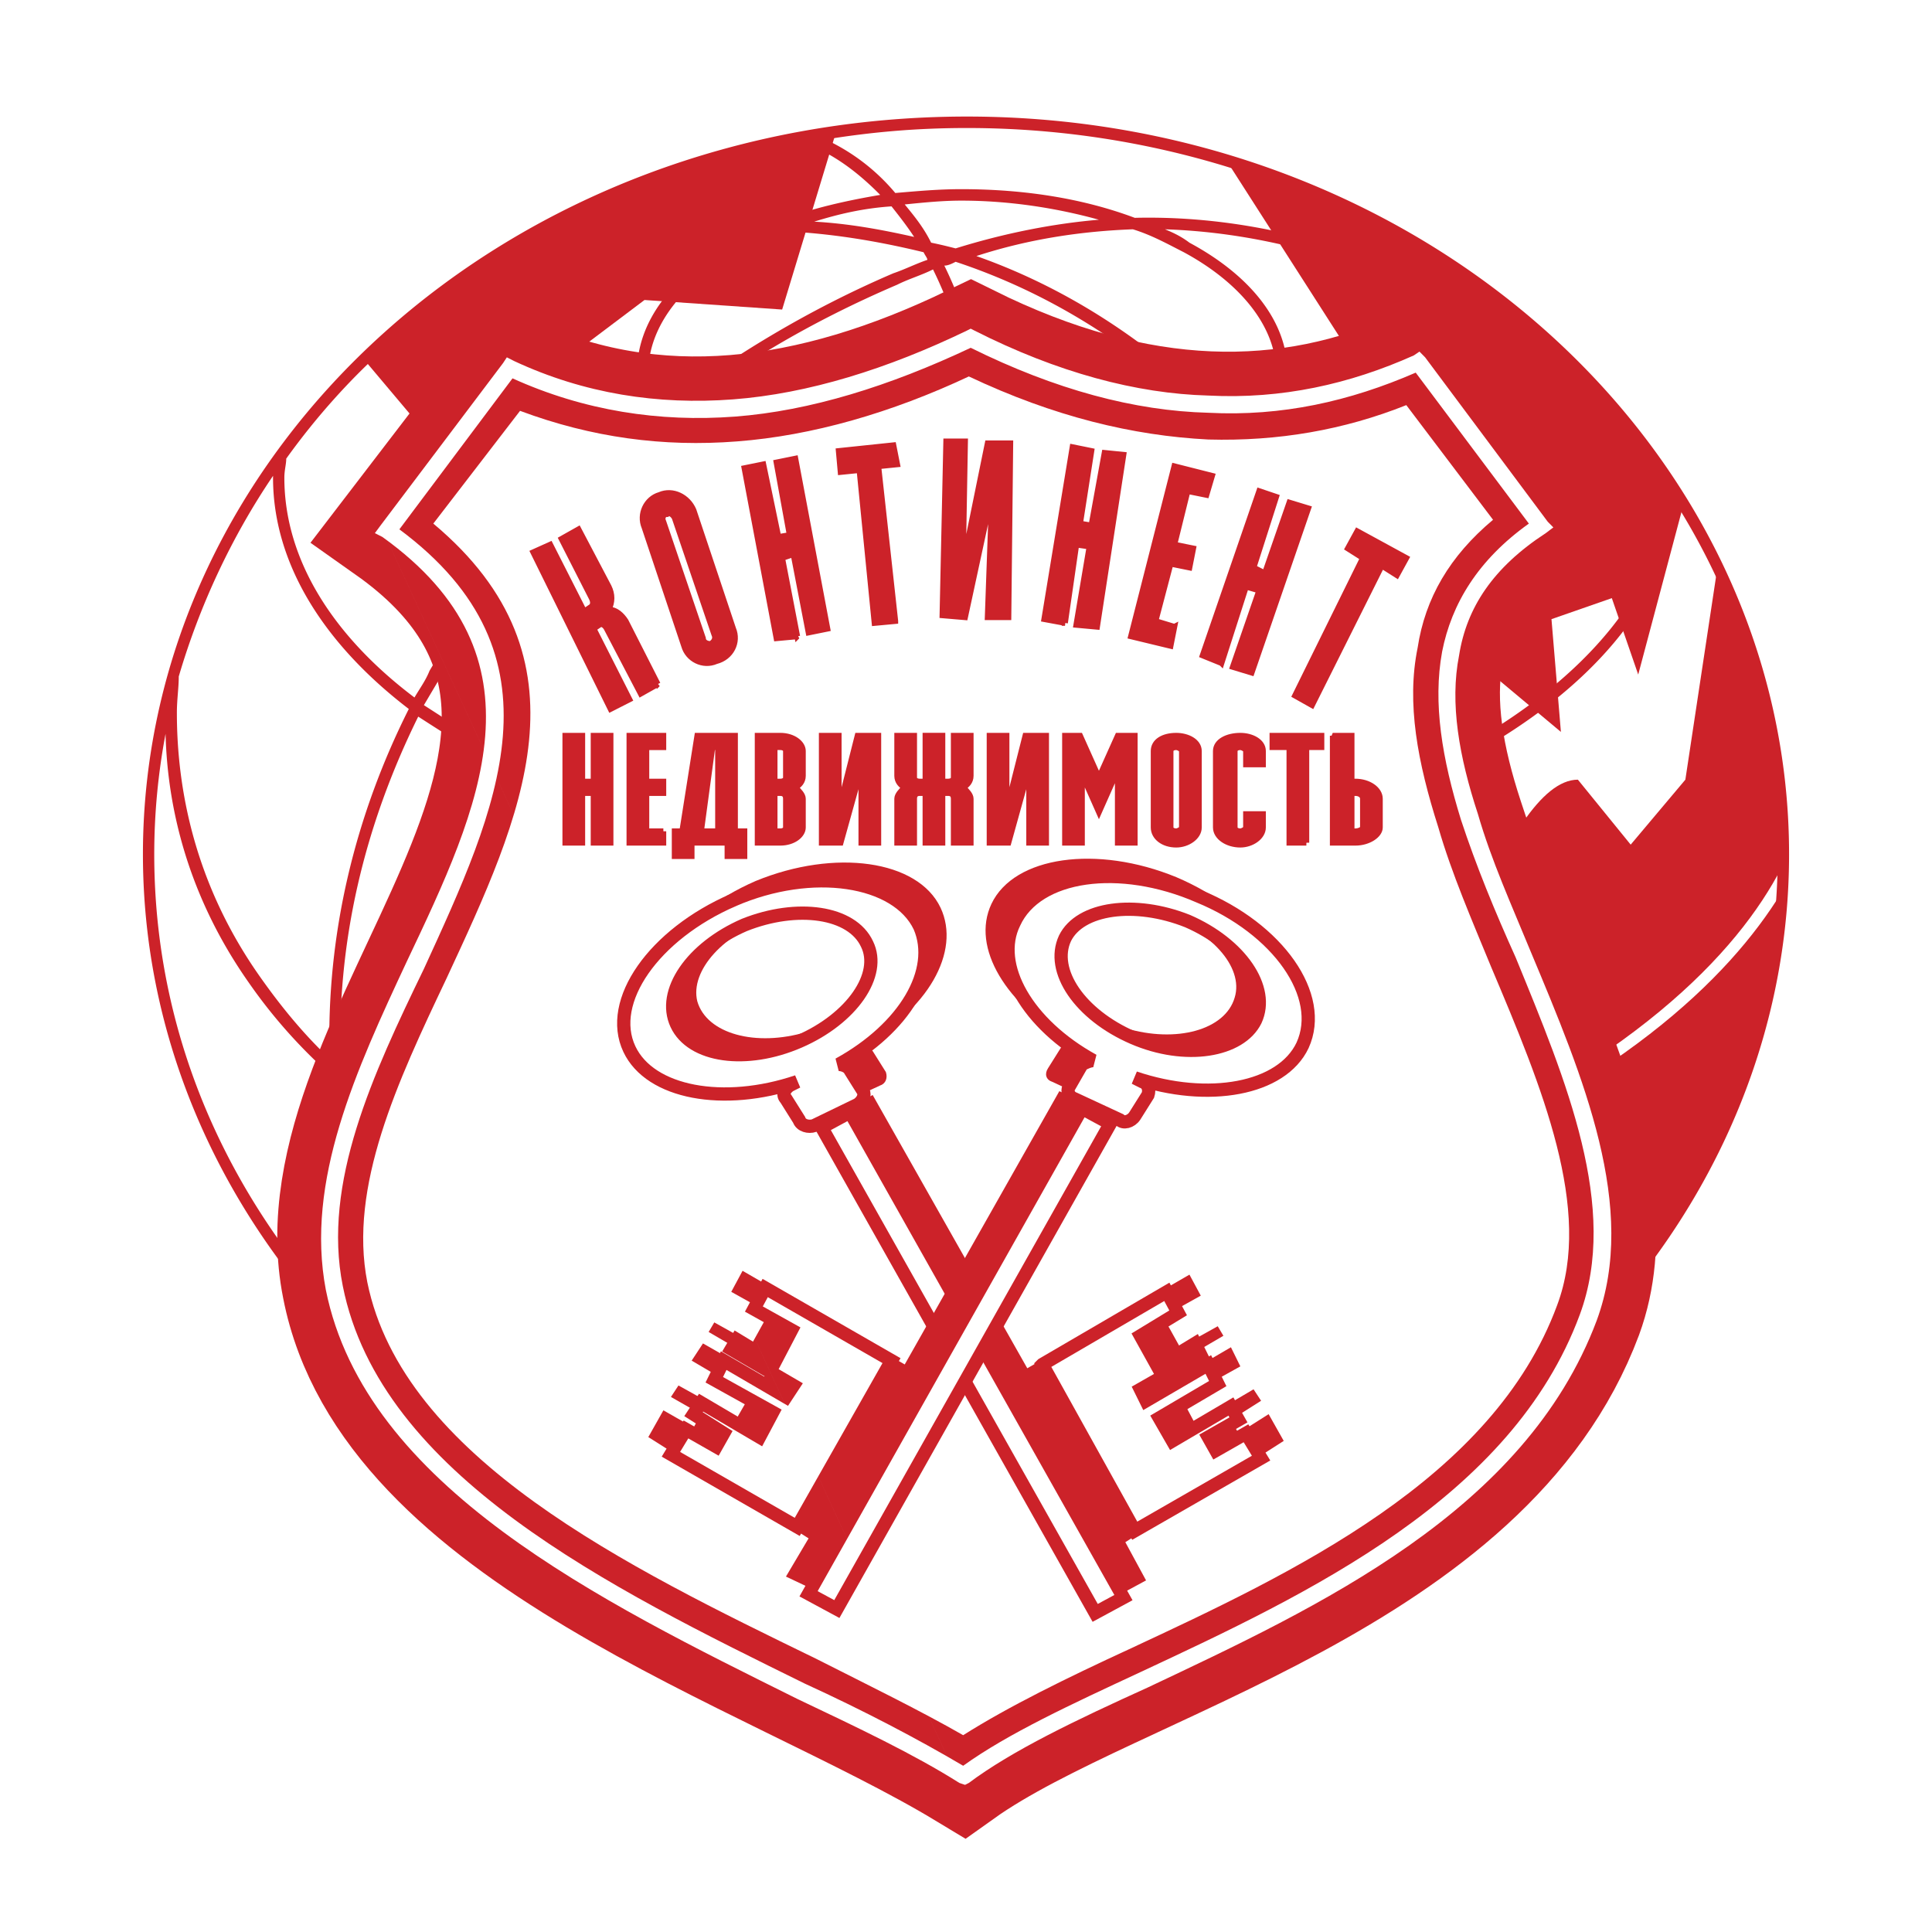
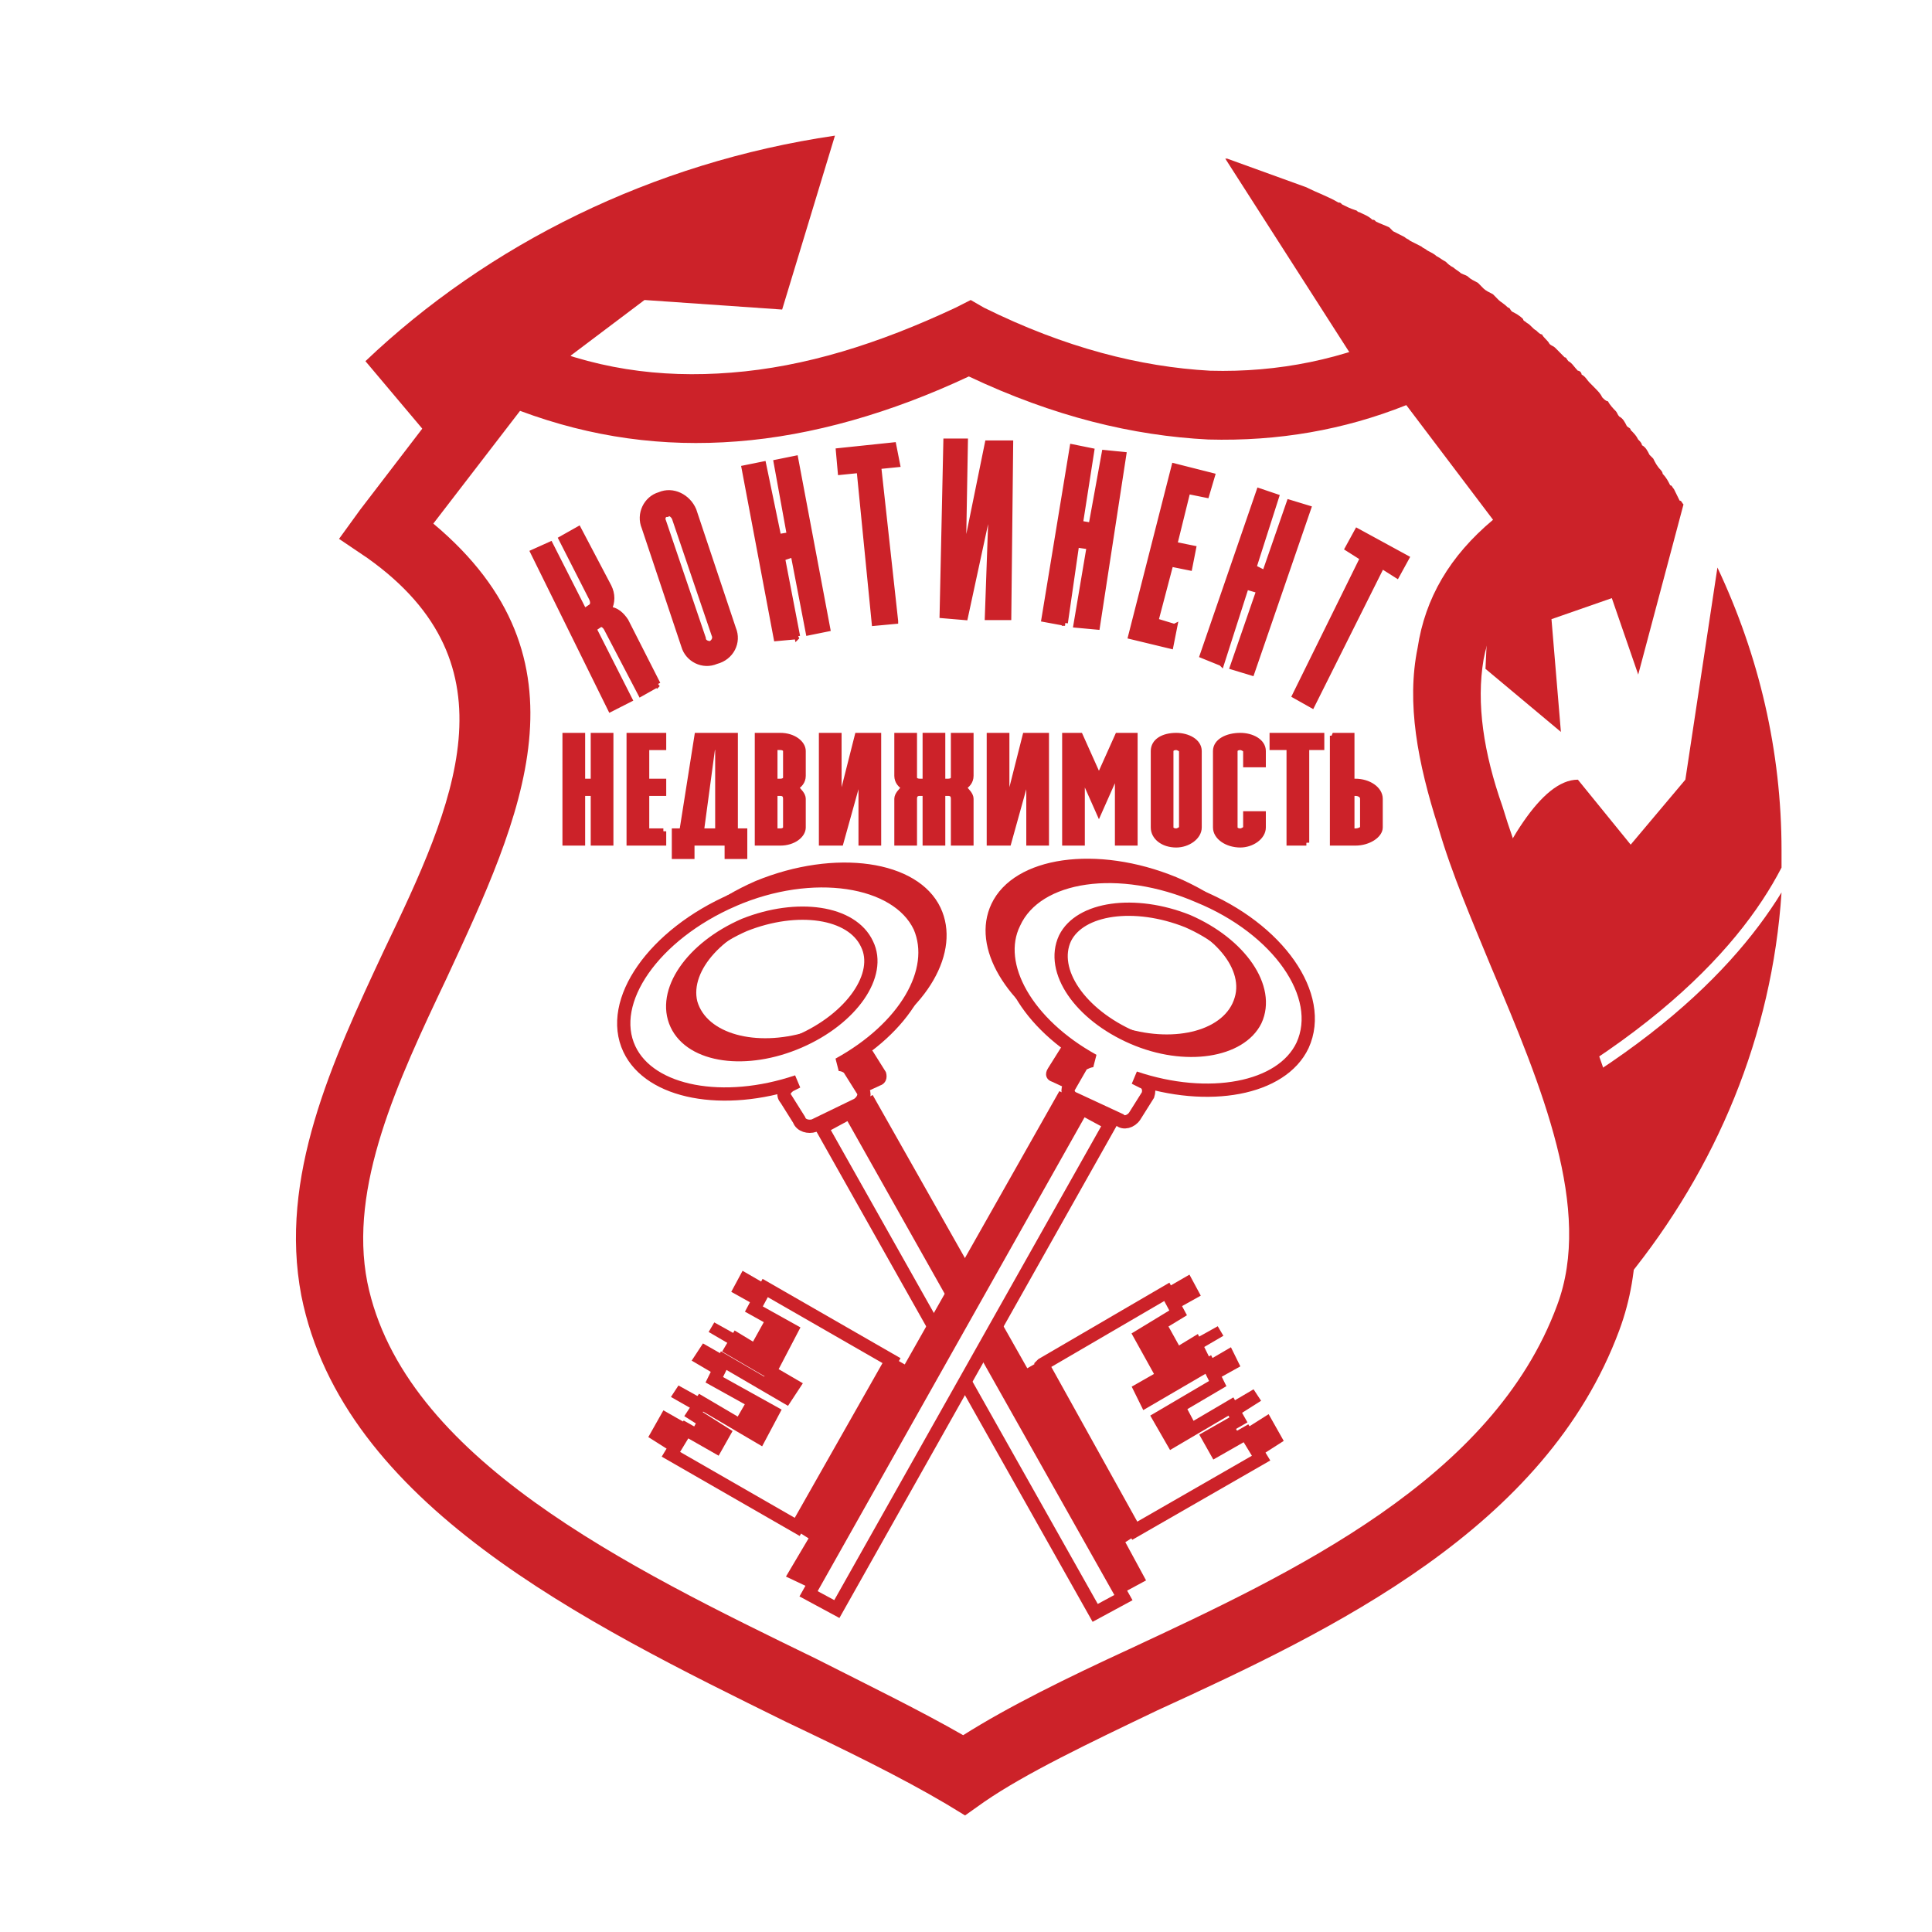
<svg xmlns="http://www.w3.org/2000/svg" width="2500" height="2500" viewBox="0 0 192.756 192.756">
  <g fill-rule="evenodd" clip-rule="evenodd">
    <path fill="#fff" d="M0 0h192.756v192.756H0V0z" />
    <path d="M139.742 110.964c3.01-7.055 10.346-33.176 17.684-33.176l5.268 6.482 5.455-6.482 3.199-21.164c4.139 8.771 6.396 18.304 6.396 28.219v1.716c-4.328 8.389-14.863 19.829-39.695 30.125l1.693-5.72zm38.002-21.926c-1.881 28.6-22.199 52.814-50.795 63.3l10.535-34.319c23.893-9.534 34.993-20.402 40.26-28.981zM36.459 36.033l13.169 15.634 7.337-16.207 7.337-5.529 13.733.953 5.268-17.351c-18.248 2.671-34.615 10.869-46.844 22.5z" fill="#cc2229" />
    <path d="M167.961 50.333l-4.516 16.969-2.633-7.626-6.021 2.097.941 11.25-7.525-6.292.564-12.202-4.139-10.296-9.971 15.444 1.881-21.545-14.297-22.307h.188l7.902 2.86c1.129.572 2.258.953 3.197 1.525.188 0 .188 0 .377.19.375.19.752.381 1.316.572.188 0 .188.19.377.19.375.19.939.381 1.316.763.188 0 .188 0 .375.19.377.191.941.382 1.318.572l.375.381 1.129.572c.189.19.377.19.564.382l1.129.571c.189.19.377.19.564.382.377.19.752.381.941.572.377.191.564.381.939.572.189.191.377.381.754.572.188.19.564.381.752.572.377.19.564.19.752.381.189.191.564.382.941.572l.564.572c.188.191.564.381.941.572l.562.572c.189.19.564.381.941.762.188 0 .188.191.377.382.375.191.752.381 1.129.763 0 .19.188.19.375.381.377.19.564.572.941.763.188.191.375.381.564.381.188.381.564.572.752.953.188.191.377.191.564.381l.941.953c.188 0 .188.19.375.382.377.19.564.572.941.953.188 0 .377.19.377.381.375.191.564.572.752.762l.564.572c.375.381.564.572.752.954.189.19.377.381.564.381.188.381.564.763.752.953.189.19.189.381.377.572.377.19.564.571.752.953.189.19.377.19.377.381.377.381.564.572.752.953.189.19.377.381.377.572.377.19.564.572.752.953l.377.381c.188.381.375.763.752 1.144 0 0 .188.191.188.381.377.381.564.763.754 1.144.188 0 .188.19.375.381.189.381.377.762.564 1.144.197.003.197.194.385.385z" fill="#cc2229" />
-     <path d="M96.472 11.628c22.575 0 43.081 8.199 57.944 21.545 14.861 13.346 24.08 31.84 24.08 52.051 0 20.21-9.219 38.705-24.08 52.051-14.863 13.347-35.369 21.546-57.944 21.546-22.764 0-43.27-8.199-58.132-21.546-14.862-13.347-24.08-31.841-24.08-52.051s9.218-38.705 24.08-52.051c14.863-13.346 35.368-21.545 58.132-21.545zm70.924 38.895c-1.316 9.724-8.842 18.304-20.506 24.787-.752.572-1.693.953-2.635 1.334 1.883 4.194 3.576 8.771 5.08 13.537l-1.129.381c-1.504-4.767-3.197-9.152-4.891-13.346-12.416 5.91-28.408 9.533-45.904 9.533-19.188 0-36.684-4.385-49.477-11.439-2.069-1.145-4.139-2.479-6.208-3.813-5.268 10.677-8.278 22.498-7.714 35.272 17.496 15.635 51.924 29.363 118.709 30.316.377-.19.564-.382.939-.763 14.676-13.156 23.705-31.078 23.705-51.098.002-12.583-3.572-24.405-9.969-34.701zM40.786 70.734c-8.466-6.483-13.545-14.49-13.545-23.071v-.19c-4.139 6.102-7.337 12.965-9.406 20.02 0 1.144-.188 2.288-.188 3.623 0 7.436 1.693 16.969 8.278 26.312 1.881 2.67 4.139 5.529 6.961 8.199-.378-12.585 2.632-24.406 7.9-34.893zM28.558 45.757c0 .572-.188 1.144-.188 1.906 0 8.199 4.892 15.826 12.981 21.927.564-.954 1.128-1.716 1.505-2.669 5.644-9.533 12.981-17.922 21.823-24.977-.752-1.525-1.129-3.05-1.129-4.767 0-5.148 3.574-9.724 9.594-12.965.564-.382 1.317-.763 2.069-1.145-10.535 0-20.317 2.289-28.783 5.148-2.445 1.906-4.892 3.813-7.337 5.91-3.951 3.434-7.525 7.437-10.535 11.632zm13.734 24.596l6.208 4.004c12.604 6.864 29.912 11.249 48.913 11.249 17.309 0 33.299-3.623 45.34-9.533-5.457-12.583-11.664-22.498-18.248-30.125-1.506 1.525-3.574 2.86-5.832 4.195-5.832 3.241-13.922 5.338-22.765 5.338-8.841 0-16.931-2.097-22.763-5.338-3.574-1.907-6.396-4.385-7.901-7.055-8.653 6.864-15.991 15.063-21.258 24.405-.566.953-1.131 1.906-1.694 2.86zm101.589 5.338c.752-.572 1.693-.954 2.445-1.335 11.852-6.673 19.564-15.635 20.129-25.358-2.256-3.433-4.703-6.673-7.523-9.533-10.348-7.817-25.398-16.016-42.705-16.588.939.381 1.691.763 2.445 1.335 6.02 3.241 9.781 7.817 9.781 12.965 0 2.86-1.129 5.339-3.197 7.817 6.771 7.627 13.17 17.732 18.625 30.697zM95.907 18.873c6.397 0 12.229.954 17.308 2.86 15.992-.382 30.289 5.91 41.201 12.965-.377-.19-.564-.381-.754-.572-14.674-13.155-34.99-21.354-57.19-21.354-4.892 0-9.406.382-14.11 1.145a20.119 20.119 0 0 1 6.961 5.338c2.258-.192 4.327-.382 6.584-.382zm-17.871 3.051c3.01-1.144 6.396-1.907 9.782-2.479-2.445-2.479-4.891-4.195-7.525-5.148-10.912 1.907-21.07 5.911-30.101 11.44 8.278-2.479 17.873-4.195 27.844-3.813zm17.871-1.907c-1.881 0-3.762.191-5.643.381.94 1.144 1.881 2.288 2.634 3.813.94.19 1.693.381 2.446.571 4.891-1.525 9.783-2.478 14.297-2.859-4.139-1.143-8.842-1.906-13.734-1.906zm-6.96.572c-2.822.191-5.268.763-7.713 1.525 3.386.191 6.584.763 9.971 1.525-.753-1.143-1.506-2.097-2.258-3.05zm-10.911 2.478c-1.505.763-3.01 1.335-4.327 2.098-5.644 3.051-9.03 7.436-9.03 12.012 0 1.334.188 2.669.94 4.004 7.149-5.529 15.05-10.296 23.516-13.918 1.129-.382 2.257-.954 3.386-1.335 0-.19-.188-.381-.376-.763-4.703-1.144-9.406-1.907-14.109-2.098zM66.184 42.325c1.505 2.479 4.139 4.958 7.525 6.864 5.644 3.051 13.545 4.958 22.199 4.958 8.655 0 16.556-1.907 22.2-4.958 2.258-1.335 4.139-2.669 5.643-4.194-9.029-9.724-18.623-15.635-28.406-18.876-.376.191-.753.381-1.129.381 2.446 4.958 4.327 11.63 5.268 20.21l-1.129.191c-.941-8.58-2.822-15.062-5.268-20.02-1.129.572-2.446.954-3.574 1.525-8.468 3.623-16.369 8.199-23.329 13.919zm58.32 1.716c1.693-2.097 2.82-4.384 2.82-6.864 0-4.576-3.574-8.961-9.217-12.012-1.506-.763-3.199-1.716-5.08-2.288-5.08.19-10.348.953-15.615 2.669 9.219 3.242 18.625 9.152 27.092 18.495zm26.902 94.379c-65.093-1.335-99.521-14.491-117.205-30.125.376 6.292 1.693 12.584 3.763 19.257.564 1.716 1.317 3.432 2.069 5.147l-1.129.382c-.752-1.716-1.317-3.432-2.069-5.148-2.257-7.054-3.574-13.918-3.951-20.782A52.06 52.06 0 0 1 24.795 98c-6.02-8.58-8.089-17.351-8.277-24.787a64.86 64.86 0 0 0-1.129 12.012c0 20.02 9.03 37.942 23.704 51.098 14.674 13.155 34.992 21.354 57.379 21.354 21.071 0 40.448-7.436 54.934-19.257z" fill="#cc2229" />
-     <path d="M38.529 53.002l12.417-16.207c14.486 6.673 29.724 4.767 45.903-3.05 16.931 8.389 31.605 8.389 44.587 2.479l12.416 16.207c-10.912 7.245-11.1 17.16-7.148 29.171 5.268 16.397 17.307 34.892 11.852 49.764-9.971 26.692-47.221 34.892-62.459 45.759-19.565-11.82-57.755-23.451-62.646-48.618-5.269-26.314 34.237-54.913 5.078-75.505z" fill="#fff" stroke="#cc2229" stroke-width="10.592" stroke-miterlimit="2.613" />
    <path d="M84.244 110.773l2.822-1.525 15.426 27.265 16.18-9.342 1.129 2.097-3.764 2.098 1.693 3.05 3.764-2.097.564.953-6.209 3.623.752 1.144 6.209-3.623.939 1.907-5.832 3.241 1.318 2.479 5.832-3.432.752 1.144-3.01 1.907.752 1.334 3.01-1.906 1.506 2.669-15.803 10.105 2.068 3.813-2.822 1.525-27.276-48.429zm-6.961-19.257c5.079-1.525 9.971-.19 10.912 3.051.752 3.05-2.634 6.863-7.714 8.389-5.079 1.525-9.97.19-10.911-3.051-.753-3.051 2.634-6.863 7.713-8.389zm3.762 15.063l.753-.382c-7.337 2.479-14.675 1.144-16.744-3.433-2.258-4.766 2.446-11.439 10.347-14.871 7.901-3.241 16.179-2.097 18.437 2.669 2.069 4.385-1.317 10.295-7.901 13.728.376 0 .752.19 1.129.571l1.317 2.098c.188.572 0 1.145-.565 1.335l-4.515 2.097c-.376.191-1.128.191-1.505-.381l-1.317-2.098c-.188-.571 0-1.143.564-1.333z" fill="#cc2229" />
-     <path d="M103.998 136.132l12.416-7.245 1.129 2.097-3.764 2.288 1.693 3.051 3.764-2.288.564 1.145-6.021 3.432.564 1.144 6.209-3.622.941 1.906-5.832 3.432 1.316 2.288 5.832-3.432.752 1.335-3.01 1.716.752 1.335 3.01-1.717 1.506 2.479-12.605 7.245-9.216-16.589zM74.273 92.279c5.268-2.097 10.723-1.334 12.229 1.907 1.505 3.05-1.505 7.437-6.773 9.724-5.267 2.288-10.723 1.525-12.228-1.716s1.504-7.627 6.772-9.915zM73.144 89.8c7.901-3.432 16.368-2.097 18.625 2.669 1.881 4.385-1.505 10.106-8.09 13.728.376 0 .941.19 1.129.571l1.317 2.098c.188.382 0 .953-.564 1.335l-4.327 2.098c-.564.19-1.317 0-1.505-.572l-1.317-2.098c-.376-.381-.188-.953.376-1.334l.752-.382c-7.337 2.479-14.674 1.145-16.744-3.241-2.256-4.767 2.447-11.44 10.348-14.872zm8.842 22.689l2.822-1.525 27.278 48.429-2.82 1.525-27.28-48.429z" fill="#fff" stroke="#cc2229" stroke-width="1.323" stroke-miterlimit="2.613" />
    <path d="M108.512 110.201l-2.822-1.335-15.425 27.266-16.179-9.343-1.128 2.098 3.762 2.097-1.693 3.051-3.762-2.098-.564.954 6.208 3.622-.752.953-6.021-3.432-1.128 1.716 5.832 3.433-1.317 2.287-5.832-3.241-.752 1.145 3.01 1.716-.752 1.335-3.01-1.716-1.505 2.669 15.991 10.104-2.258 3.813 2.822 1.335 27.275-48.429zm6.961-19.066c-5.078-1.525-9.971-.19-10.723 2.86-.941 3.241 2.445 7.055 7.525 8.581 5.078 1.524 9.971.189 10.91-3.051.942-3.051-2.445-6.865-7.712-8.39zm-3.762 15.062l-.754-.381c7.338 2.479 14.676 1.144 16.744-3.433 2.258-4.767-2.258-11.439-10.348-14.872-7.9-3.242-16.178-2.097-18.436 2.669-2.07 4.386 1.504 10.105 7.9 13.728-.375 0-.752.19-.939.572l-1.316 2.098c-.377.571-.189 1.144.375 1.334l4.516 2.098c.564.19 1.129 0 1.504-.382l1.318-2.097c.188-.571 0-1.143-.564-1.334z" fill="#cc2229" />
    <path d="M88.947 135.75l-12.604-7.245-1.129 2.098 3.763 2.097-1.693 3.242-3.763-2.288-.564.953 6.208 3.622-.753 1.145-6.208-3.623-.94 1.907 5.832 3.241-1.317 2.479-5.833-3.432-.752 1.144 3.01 1.906-.753 1.335-3.01-1.716-1.505 2.479 12.604 7.245 9.407-16.589zm29.537-43.853c-5.27-2.098-10.725-1.334-12.229 1.716-1.506 3.241 1.504 7.627 6.771 9.915s10.723 1.334 12.229-1.717c1.507-3.241-1.505-7.625-6.771-9.914zm1.127-2.478c-7.9-3.432-16.178-2.288-18.436 2.669-2.07 4.195 1.316 10.105 7.9 13.729-.375 0-.752.19-1.129.381l-1.316 2.288c-.188.381 0 .953.564 1.144l4.516 2.098c.375.382 1.129.19 1.504-.381l1.318-2.098c.188-.572 0-1.145-.564-1.335l-.754-.381c7.338 2.479 14.674 1.144 16.744-3.241 2.259-4.959-2.444-11.632-10.347-14.873zm-8.841 22.689l-2.822-1.525-27.278 48.429 2.822 1.524 27.278-48.428z" fill="#fff" stroke="#cc2229" stroke-width="1.323" stroke-miterlimit="2.613" />
    <path d="M38.529 53.002l12.417-16.207c14.486 6.673 29.724 4.767 45.903-3.05 16.931 8.389 31.605 8.389 44.587 2.479l12.416 16.207c-10.912 7.245-11.1 17.16-7.148 29.171 5.268 16.397 17.307 34.892 11.852 49.764-9.971 26.692-47.221 34.892-62.458 45.759-19.565-11.82-57.756-23.451-62.647-48.619-5.269-26.313 34.237-54.912 5.078-75.504z" fill="#fff" />
    <path d="M35.895 50.905l12.417-16.207 1.505-2.098 2.445 1.145c6.773 3.05 13.545 4.004 20.695 3.432 7.336-.572 14.673-2.86 22.387-6.483l1.504-.762 1.318.762c8.09 4.004 15.613 5.911 22.574 6.292 6.773.19 13.357-1.145 19.377-4.004l2.447-.954 1.504 2.097 12.416 16.207 2.258 3.05-3.197 1.907c-4.516 3.051-6.773 6.482-7.525 10.486-.752 4.386 0 9.343 1.881 14.681 1.316 4.386 3.199 8.961 5.08 13.347 5.455 13.156 11.1 26.693 6.584 38.895-7.338 19.829-28.596 29.935-46.092 37.942-6.771 3.241-13.168 6.292-17.307 9.152l-1.882 1.334-1.881-1.144c-4.515-2.669-9.971-5.339-15.991-8.198-20.129-9.915-44.21-21.736-48.349-42.519-2.258-11.821 3.01-23.261 8.277-34.51 6.961-14.491 13.357-28.409-1.693-39.087l-2.822-1.906 2.07-2.857zm15.991-9.915l-8.654 11.249c16.179 13.537 8.842 29.172 1.317 45.378-4.892 10.296-9.783 20.782-7.901 30.315 3.575 17.542 25.961 28.409 44.775 37.562 5.267 2.669 10.347 5.147 14.674 7.626 4.515-2.859 10.347-5.72 16.554-8.58 16.367-7.626 36.311-16.969 42.705-34.319 3.576-9.533-1.504-21.735-6.584-33.747-1.881-4.576-3.951-9.343-5.268-13.919-2.068-6.482-3.197-12.393-2.068-17.922.752-4.958 3.197-9.152 7.525-12.775l-8.654-11.44c-6.209 2.479-12.793 3.623-19.754 3.432-7.525-.381-15.426-2.288-23.892-6.292-7.714 3.622-15.615 5.91-23.14 6.482-7.337.573-14.486-.381-21.635-3.05zm42.517 138.994zm3.763-5.719h-.189.189zm-3.763 5.719zm0 0z" fill="#cc2229" />
    <path d="M84.244 110.773l2.822-1.525 15.426 27.265 16.18-9.342 1.129 2.097-3.764 2.098 1.693 3.05 3.764-2.097.564.953-6.209 3.623.752 1.144 6.209-3.623.939 1.907-5.832 3.241 1.318 2.479 5.832-3.432.752 1.144-3.01 1.907.752 1.334 3.01-1.906 1.506 2.669-15.803 10.105 2.068 3.813-2.822 1.525-27.276-48.429zm-6.961-19.257c5.079-1.525 9.971-.19 10.912 3.051.752 3.05-2.634 6.863-7.714 8.389-5.079 1.525-9.97.19-10.911-3.051-.753-3.051 2.634-6.863 7.713-8.389zm3.762 15.063l.753-.382c-7.337 2.479-14.675 1.144-16.744-3.433-2.258-4.766 2.446-11.439 10.347-14.871 7.901-3.241 16.179-2.097 18.437 2.669 2.069 4.385-1.317 10.295-7.901 13.728.376 0 .752.19 1.129.571l1.317 2.098c.188.572 0 1.145-.565 1.335l-4.515 2.097c-.376.191-1.128.191-1.505-.381l-1.317-2.098c-.188-.571 0-1.143.564-1.333z" fill="#cc2229" />
    <path d="M103.998 136.132l12.416-7.245 1.129 2.097-3.764 2.288 1.693 3.051 3.764-2.288.564 1.145-6.021 3.432.564 1.144 6.209-3.622.941 1.906-5.832 3.432 1.316 2.288 5.832-3.432.752 1.335-3.01 1.716.752 1.335 3.01-1.717 1.506 2.479-12.605 7.245-9.216-16.589zM74.273 92.279c5.268-2.097 10.723-1.334 12.229 1.907 1.505 3.05-1.505 7.437-6.773 9.724-5.267 2.288-10.723 1.525-12.228-1.716s1.504-7.627 6.772-9.915zM73.144 89.8c7.901-3.432 16.368-2.097 18.625 2.669 1.881 4.385-1.505 10.106-8.09 13.728.376 0 .941.19 1.129.571l1.317 2.098c.188.382 0 .953-.564 1.335l-4.327 2.098c-.564.19-1.317 0-1.505-.572l-1.317-2.098c-.376-.381-.188-.953.376-1.334l.752-.382c-7.337 2.479-14.674 1.145-16.744-3.241-2.256-4.767 2.447-11.44 10.348-14.872zm8.842 22.689l2.822-1.525 27.278 48.429-2.82 1.525-27.28-48.429z" fill="#fff" stroke="#cc2229" stroke-width="1.323" stroke-miterlimit="2.613" />
    <path d="M108.512 110.201l-2.822-1.335-15.425 27.266-16.179-9.343-1.128 2.098 3.762 2.097-1.693 3.051-3.762-2.098-.564.954 6.208 3.622-.752.953-6.021-3.432-1.128 1.716 5.832 3.433-1.317 2.287-5.832-3.241-.752 1.145 3.01 1.716-.752 1.335-3.01-1.716-1.505 2.669 15.991 10.104-2.258 3.813 2.822 1.335 27.275-48.429zm6.961-19.066c-5.078-1.525-9.971-.19-10.723 2.86-.941 3.241 2.445 7.055 7.525 8.581 5.078 1.524 9.971.189 10.91-3.051.942-3.051-2.445-6.865-7.712-8.39zm-3.762 15.062l-.754-.381c7.338 2.479 14.676 1.144 16.744-3.433 2.258-4.767-2.258-11.439-10.348-14.872-7.9-3.242-16.178-2.097-18.436 2.669-2.07 4.386 1.504 10.105 7.9 13.728-.375 0-.752.19-.939.572l-1.316 2.098c-.377.571-.189 1.144.375 1.334l4.516 2.098c.564.19 1.129 0 1.504-.382l1.318-2.097c.188-.571 0-1.143-.564-1.334z" fill="#cc2229" />
    <path d="M88.947 135.75l-12.604-7.245-1.129 2.098 3.763 2.097-1.693 3.242-3.763-2.288-.564.953 6.208 3.622-.753 1.145-6.208-3.623-.94 1.907 5.832 3.241-1.317 2.479-5.833-3.432-.752 1.144 3.01 1.906-.753 1.335-3.01-1.716-1.505 2.479 12.604 7.245 9.407-16.589zm29.537-43.853c-5.27-2.098-10.725-1.334-12.229 1.716-1.506 3.241 1.504 7.627 6.771 9.915s10.723 1.334 12.229-1.717c1.507-3.241-1.505-7.625-6.771-9.914zm1.127-2.478c-7.9-3.432-16.178-2.288-18.436 2.669-2.07 4.195 1.316 10.105 7.9 13.729-.375 0-.752.19-1.129.381l-1.316 2.288c-.188.381 0 .953.564 1.144l4.516 2.098c.375.382 1.129.19 1.504-.381l1.318-2.098c.188-.572 0-1.145-.564-1.335l-.754-.381c7.338 2.479 14.674 1.144 16.744-3.241 2.259-4.959-2.444-11.632-10.347-14.873zm-8.841 22.689l-2.822-1.525-27.278 48.429 2.822 1.524 27.278-48.428z" fill="#fff" stroke="#cc2229" stroke-width="1.323" stroke-miterlimit="2.613" />
-     <path d="M37.964 52.43l12.228-16.207.376-.572.753.382c6.96 3.241 14.297 4.385 21.822 3.813 7.525-.572 15.427-3.051 23.328-6.864l.376-.191.376.191c8.277 4.194 16.18 6.292 23.328 6.482 7.336.381 14.109-1.144 20.506-4.004l.564-.381.564.571 12.229 16.397.564.572-.754.571c-5.266 3.432-7.9 7.436-8.652 12.203-.941 4.767 0 10.105 1.881 15.826 1.316 4.576 3.387 9.151 5.268 13.728 5.268 12.584 10.723 25.549 6.584 36.798-7.148 19.066-27.842 28.6-44.773 36.607-7.15 3.241-13.545 6.292-17.873 9.533l-.377.191-.564-.191L37.964 52.43zm13.169-14.681L39.846 52.812c16.931 12.583 9.783 27.837 2.446 43.853-5.08 10.486-10.159 21.354-8.09 31.65 3.763 18.876 26.714 30.125 46.091 39.658 5.832 2.669 11.288 5.529 15.803 8.198 4.515-3.241 10.722-6.102 17.683-9.343 16.744-7.816 37.062-17.351 43.834-35.653 3.951-10.678-1.316-23.262-6.396-35.654-2.068-4.576-3.949-9.152-5.455-13.728-1.881-6.101-2.822-11.63-1.881-16.779.939-4.767 3.574-9.152 8.654-12.774l-11.289-15.062c-6.584 2.86-13.357 4.386-20.693 4.004-7.338-.19-15.238-2.288-23.705-6.482-8.089 3.813-15.991 6.292-23.516 6.864-7.525.57-15.05-.574-22.199-3.815zm45.528 138.613zm-.941 1.525c-4.515-2.859-10.159-5.529-16.179-8.389-19.565-9.724-43.081-21.164-47.032-40.803-2.069-10.867 3.01-21.927 8.09-32.794 7.337-15.444 14.298-30.315-2.446-42.327l-.753-.382.564-.762L95.72 177.887z" fill="#fff" />
    <path d="M58.094 84.08v-4.957h1.128v4.957h1.693V73.403h-1.693v4.576h-1.128v-4.576h-1.693V84.08h1.693zm8.09-1.143H64.49v-3.813h1.693V77.98H64.49v-3.432h1.693v-1.144h-3.387V84.08h3.387v-1.143h.001zm2.821 2.478V84.08h3.574v1.335h1.693v-2.479h-.94v-9.533H69.57l-1.505 9.533h-.753v2.479h1.693zm2.07-10.868h.564v8.39h-1.693l1.129-8.39zm6.773 9.533c1.317 0 2.257-.763 2.257-1.525v-2.86c0-.381-.376-.762-.752-1.144.376-.19.752-.572.752-1.144v-2.479c0-.763-.94-1.525-2.257-1.525H75.59V84.08h2.258zm.564-1.525c0 .191-.188.382-.564.382h-.564v-3.813h.564c.376 0 .564.191.564.572v2.859zm0-4.957c0 .19-.188.381-.564.381h-.564v-3.432h.564c.376 0 .564.19.564.381v2.67zm5.267 3.241h-.188l.188-.954v-6.482h-1.693V84.08h1.882l2.069-7.436h.188l-.188.953v6.482h1.693V73.403h-2.069l-1.882 7.436zm8.654 3.241h1.693v-4.957h.564c.376 0 .564.191.564.572v4.385h1.693v-4.385c0-.381-.376-.762-.752-1.144.376-.19.752-.572.752-1.144v-4.004h-1.693v4.194c0 .19-.188.381-.564.381h-.564v-4.576h-1.693v4.576h-.564c-.376 0-.564-.191-.564-.381v-4.194h-1.693v4.004c0 .572.376.953.752 1.144-.376.382-.752.763-.752 1.144v4.385h1.693v-4.385c0-.381.188-.572.564-.572h.564v4.957zm8.089-3.241h-.188l.188-.954v-6.482H98.73V84.08h1.881l2.068-7.436h.189l-.189.953v6.482h1.693V73.403h-2.068l-1.882 7.436zm7.338-7.436h-1.504V84.08h1.691v-7.436.572l1.693 3.813 1.693-3.813.188-.572v7.436h1.693V73.403h-1.693l-1.881 4.194-1.88-4.194zm7.338 9.152c0 .954.939 1.716 2.256 1.716 1.131 0 2.258-.762 2.258-1.716v-7.626c0-.953-1.127-1.525-2.258-1.525-1.316 0-2.256.572-2.256 1.525v7.626zm1.691-7.627c0-.191.189-.381.564-.381.189 0 .564.19.564.381v7.626c0 .191-.375.382-.564.382-.375 0-.564-.191-.564-.382v-7.626zm7.525 6.293v1.334c0 .191-.375.382-.564.382-.375 0-.564-.191-.564-.382v-7.626c0-.191.189-.381.564-.381.189 0 .564.19.564.381v1.335h1.693v-1.335c0-.953-1.129-1.525-2.258-1.525-1.316 0-2.445.572-2.445 1.525v7.626c0 .954 1.129 1.716 2.445 1.716 1.129 0 2.258-.762 2.258-1.716v-1.334h-1.693zm6.022 2.859v-9.533h1.504v-1.144h-4.891v1.144h1.693v9.533h1.694zm2.633-10.677V84.08h2.258c1.316 0 2.445-.763 2.445-1.525v-2.86c0-.953-1.129-1.716-2.445-1.716h-.377v-4.576h-1.881zm1.881 9.534v-3.813h.377c.377 0 .752.191.752.572v2.86c0 .191-.375.382-.752.382h-.377v-.001zM65.619 68.255l-3.198-6.292c-.376-.572-.94-1.144-1.693-1.144.376-.763.376-1.525 0-2.288l-3.01-5.72-1.693.953 3.01 5.911c.188.381.188.763-.188.953l-.564.381-3.386-6.673-1.693.762 7.713 15.635 1.881-.954-3.574-7.054.564-.381c.188-.191.564 0 .752.381l3.387 6.482 1.692-.952zm2.634-3.813c.376 1.334 1.881 2.097 3.198 1.525 1.506-.381 2.258-1.907 1.693-3.241l-3.95-11.821c-.565-1.335-2.07-2.097-3.387-1.525-1.317.381-2.069 1.907-1.505 3.242l3.951 11.82zm-2.069-12.393c-.188-.381 0-.763.376-.763.188-.191.564 0 .752.381l3.951 11.63c.188.382 0 .763-.376.953-.376 0-.753-.19-.753-.571l-3.95-11.63zm13.357 11.44l-1.505-7.818 1.129-.381 1.505 7.817 1.881-.381-3.198-16.969-1.881.381 1.317 7.245-1.129.191-1.505-7.246-1.881.381 3.198 16.97 2.069-.19zm9.782-1.526L87.63 46.52l1.882-.191-.376-1.906-5.456.572.188 2.098 1.881-.191 1.505 15.253 2.069-.192zm6.773-5.719h-.189l.189-1.526.188-10.677h-1.881l-.376 17.351 2.257.191 2.634-12.203v1.525l-.377 10.677h2.07l.188-17.351h-2.258l-2.445 12.013zm10.16 5.91l1.127-7.817 1.318.19-1.318 7.817 2.07.19 2.633-17.16-1.881-.19-1.316 7.245-1.129-.191 1.129-7.245-1.881-.381-2.822 17.16 2.07.382zm10.91.381l-1.881-.572 1.504-5.72 1.883.381.375-1.907-1.881-.381 1.318-5.339 1.881.381.564-1.907-3.764-.953-4.326 16.969 3.949.953.378-1.905zm4.703 3.623l2.445-7.627 1.318.382-2.635 7.626 1.881.572 5.645-16.397-1.881-.572-2.445 7.055-1.129-.572 2.256-7.055-1.691-.572-5.645 16.397 1.881.763zm9.031 4.195l6.961-13.918 1.504.953.941-1.716-4.893-2.669-.939 1.716 1.504.953-6.771 13.729 1.693.952z" fill="#cc2229" stroke="#cc2229" stroke-width=".572" stroke-miterlimit="2.613" />
  </g>
</svg>